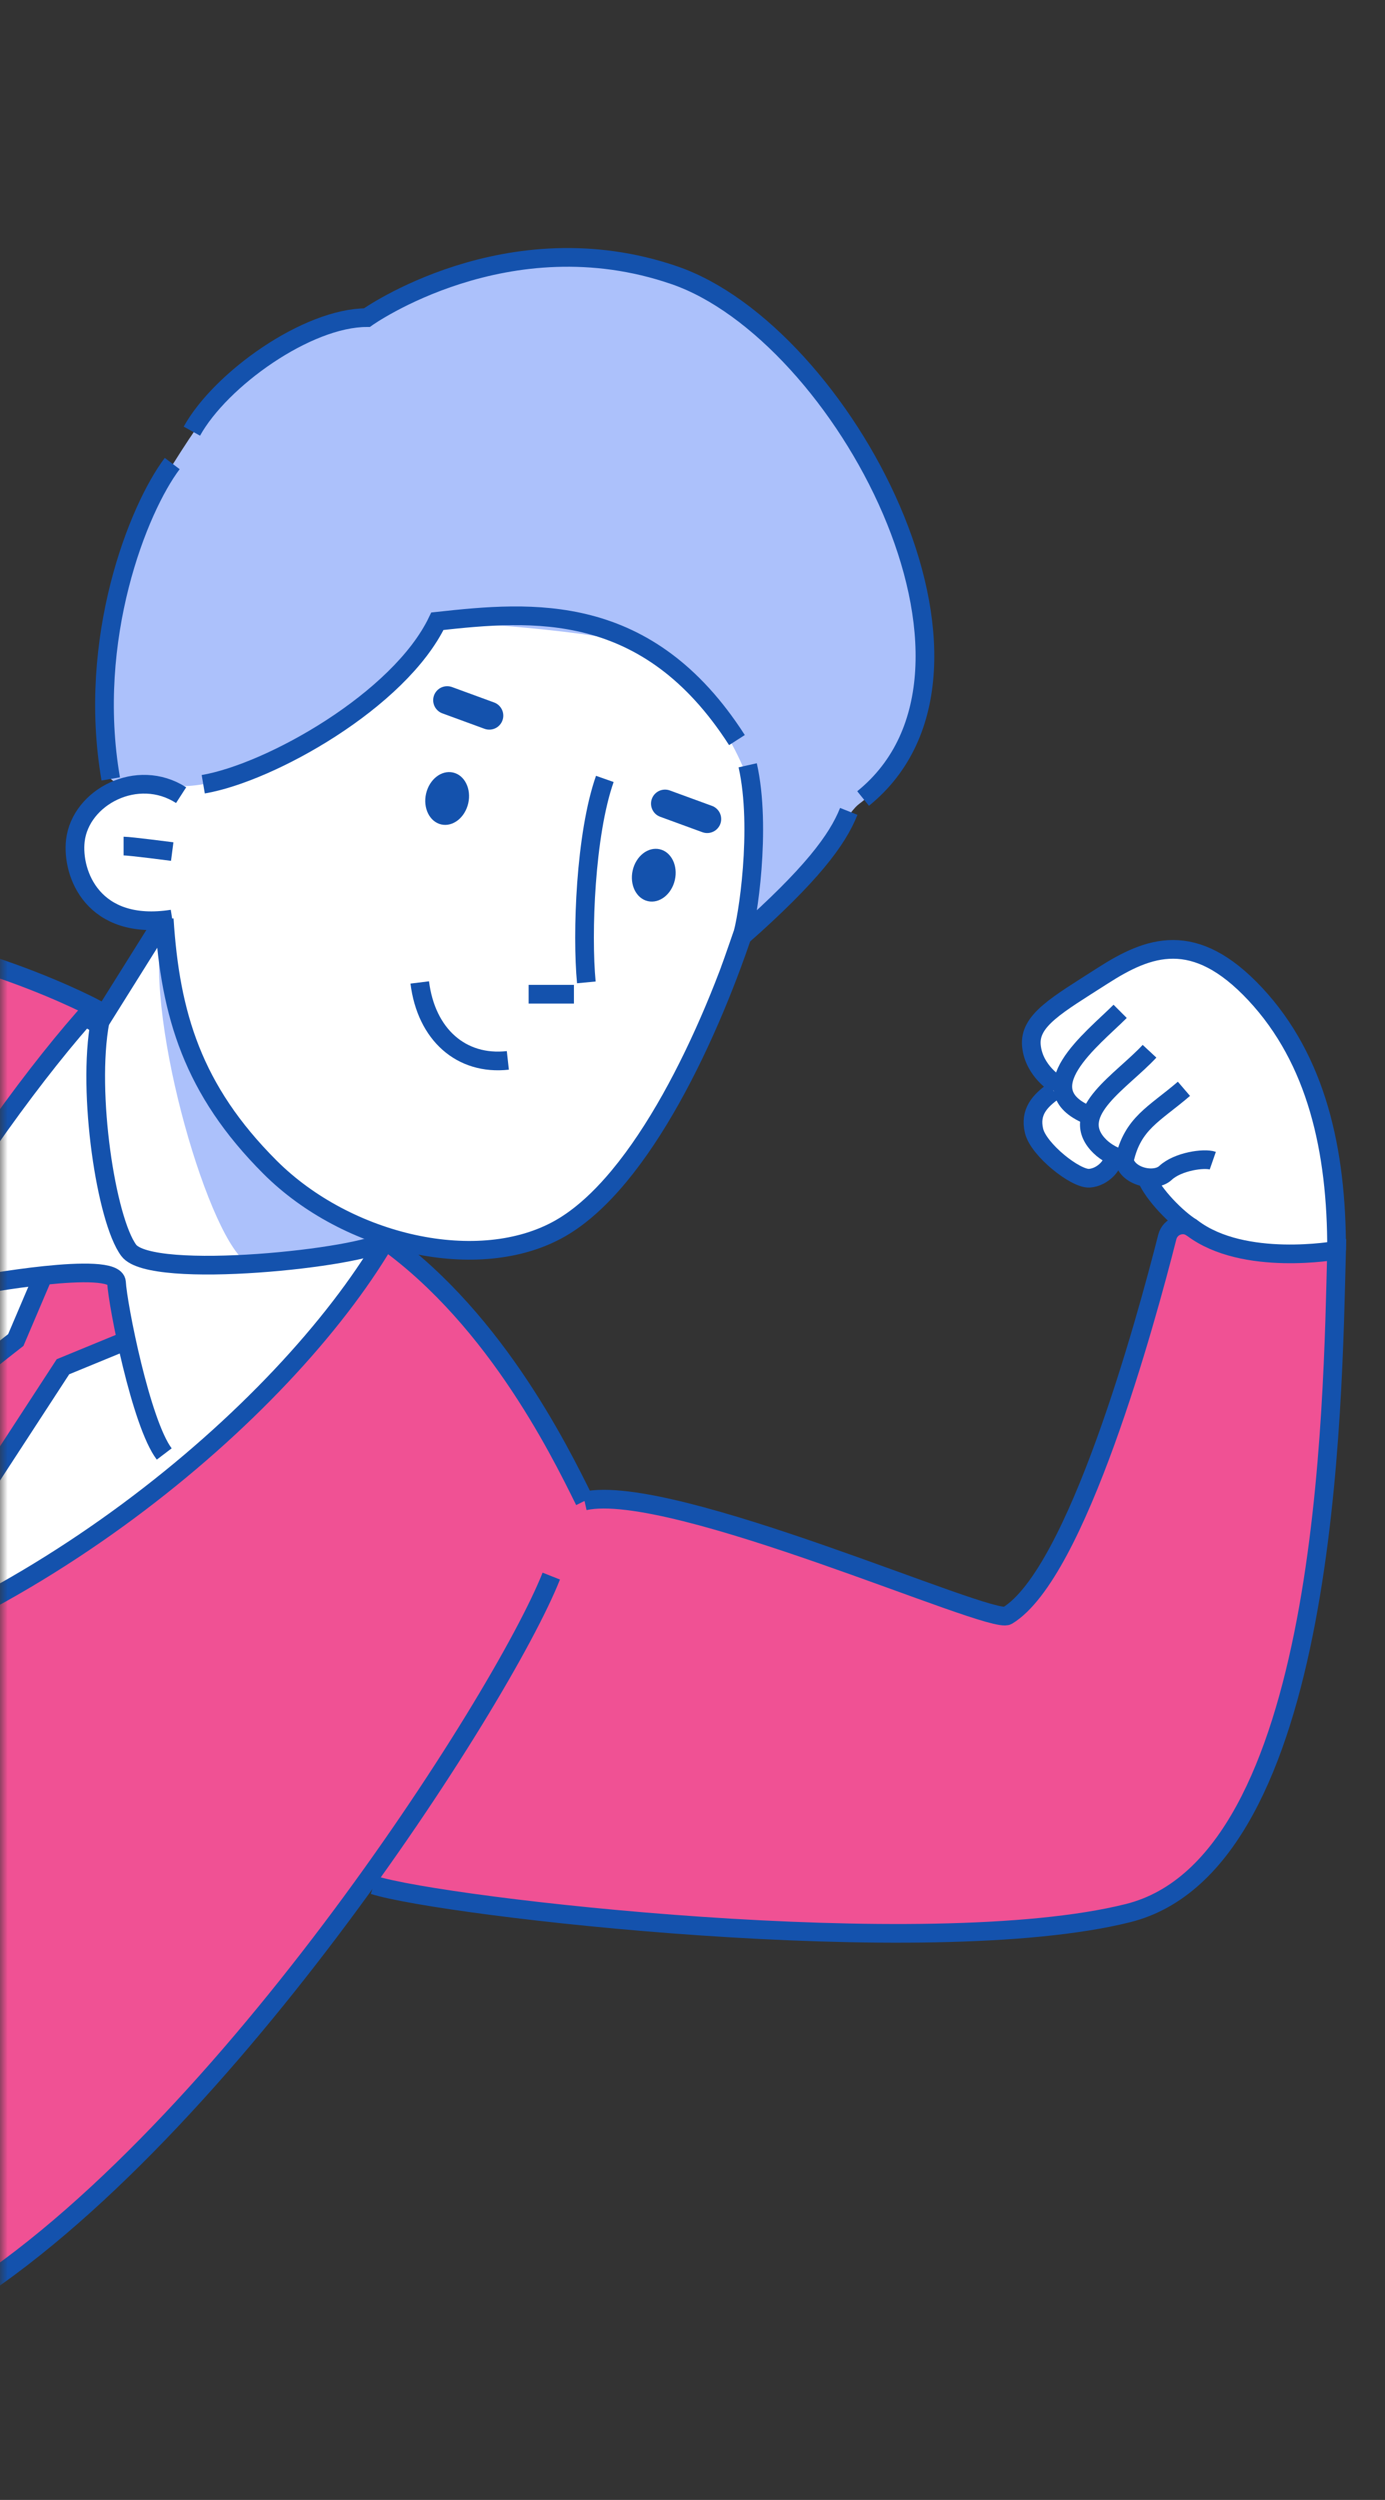
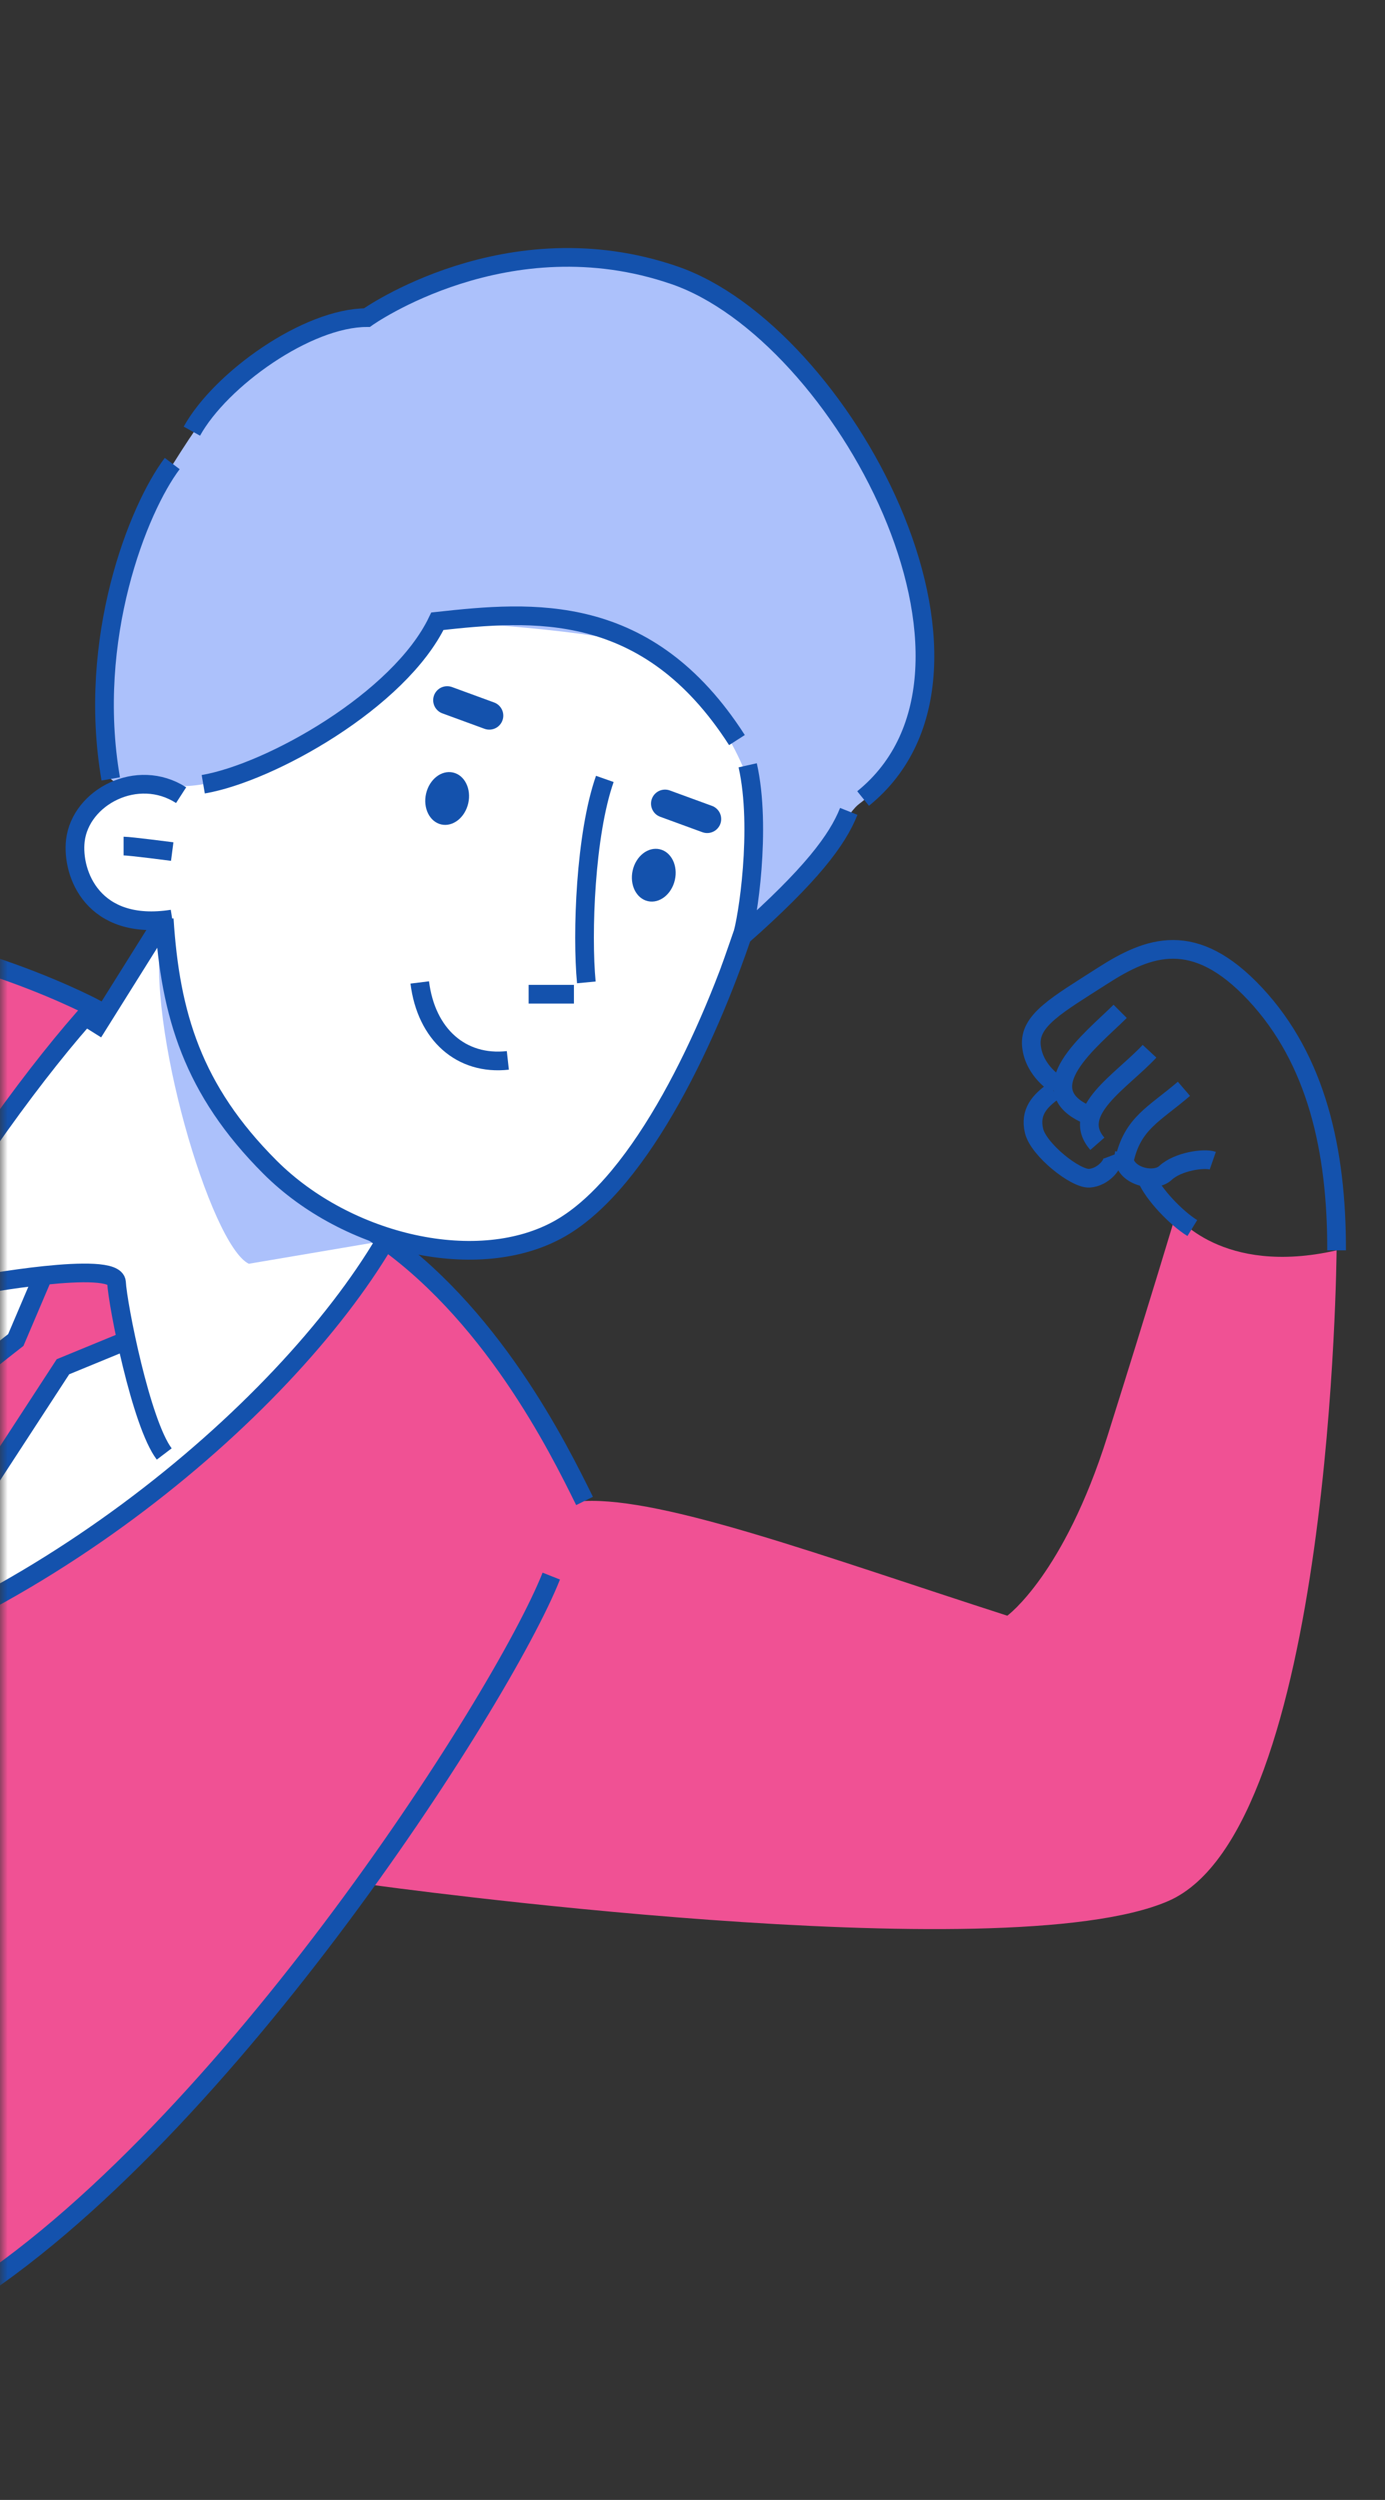
<svg xmlns="http://www.w3.org/2000/svg" width="92" height="166" viewBox="0 0 92 166" fill="none">
  <rect x="0" y="0" width="92" height="166" fill="#333333" stroke="none" />
  <mask id="mask0_275_5352" style="mask-type:luminance" maskUnits="userSpaceOnUse" x="0" y="0" width="92" height="166">
    <path d="M91.758 0H0V165.6H91.758V0Z" fill="white" />
  </mask>
  <g mask="url(#mask0_275_5352)">
    <path d="M6.94 52.869C5.444 54.463 4.67 55.767 4.981 58.113C5.291 60.459 8.861 61.742 10.909 61.024L6.935 67.369C6.935 67.369 5.248 68.155 4.747 68.555C4.245 68.954 -3.145 78.647 -6.485 84.699C-9.825 90.751 -17.538 106.576 -18.04 112.704C-18.04 112.704 -5.066 109.687 2.869 104.158C10.807 98.629 21.864 90.151 25.6 82.374C25.6 82.374 30.274 83.785 33.003 83.02C35.731 82.255 41.145 80.794 46.092 70.008C51.038 59.222 50.38 54.301 49.661 51.718C48.943 49.134 47.18 40.354 40.172 37.859C33.164 35.365 21.775 42.432 17.288 45.755C12.8 49.079 6.931 52.861 6.931 52.861L6.94 52.869Z" fill="white" />
    <path d="M16.527 83.917C13.99 82.684 9.647 67.964 10.73 61.831C10.73 61.831 10.909 77.232 25.6 82.379L16.527 83.917Z" fill="#ACC1FB" />
    <path d="M78.096 80.687C78.096 80.687 81.155 84.767 88.784 83.025C88.784 83.025 88.516 121.488 77.607 126.231C66.698 130.973 24.818 125.172 24.818 125.172C24.818 125.172 6.37 148.418 -3.565 153.339L-51.595 87.797C-51.595 87.797 -30.818 65.809 -20.169 63.217C-8.928 60.48 1.322 64.135 6.192 66.901C6.192 66.901 -6.153 82.901 -9.825 90.755C-13.497 98.608 -15.014 101.676 -15.014 101.676L1.045 88.983L2.869 84.703H7.237L8.206 89.097L4.177 90.755L-8.21 109.772C-8.21 109.772 3.714 104.375 9.184 99.84C14.653 95.306 24.342 86.318 25.6 82.383C25.6 82.383 35.4 91.452 38.825 99.67C44.171 99.437 54.565 103.308 66.911 107.286C66.911 107.286 70.672 104.549 73.561 95.37C76.451 86.191 78.091 80.687 78.091 80.687H78.096Z" fill="#F05194" />
    <path d="M24.372 21.091C27.678 17.937 36.764 16.76 39.505 17.164C42.246 17.568 49.827 19.093 53.932 25.247C58.037 31.4 61.654 36.687 61.441 43.308C61.233 49.924 57.808 52.852 57.094 53.362C56.38 53.872 55.394 55.785 54.948 56.358C54.502 56.932 49.283 62.172 49.283 62.172C49.283 62.172 50.821 54.965 49.666 51.722C48.505 48.48 45.48 44.238 42.909 43.036C40.337 41.833 29.05 41.251 29.05 41.251C29.05 41.251 23.947 49.351 14.508 51.849C11.427 52.665 10.403 51.786 9.188 52.075C7.972 52.359 6.863 51.875 6.935 50.388C7.008 48.9 6.578 39.02 9.821 33.563C13.063 28.107 15.031 25.323 17.275 23.929C19.518 22.535 24.372 21.095 24.372 21.095V21.091Z" fill="#ACC1FB" />
-     <path d="M88.784 83.025C88.784 83.025 88.749 73.591 86.068 69.805C83.391 66.018 79.464 62.941 78.181 63.044C76.897 63.145 72.631 65.092 71.275 66.056C69.919 67.021 68.109 68.211 68.513 69.448C68.916 70.684 69.839 72.027 69.839 72.027C69.839 72.027 68.322 73.187 68.504 74.139C68.687 75.091 70.561 77.807 71.275 78.24C71.989 78.674 73.617 78.066 73.761 77.39C73.906 76.715 75.316 77.943 75.746 78.091C76.175 78.24 76.995 79.83 78.1 80.692C79.205 81.555 82.575 83.212 85.001 83.251C87.428 83.289 88.788 83.029 88.788 83.029L88.784 83.025Z" fill="white" />
    <path d="M40.176 51.722C38.88 55.407 38.642 62.006 38.948 65.232" stroke="#1452AD" stroke-width="1.241" stroke-miterlimit="10" />
    <path d="M38.124 66.018H35.115" stroke="#1452AD" stroke-width="1.241" stroke-miterlimit="10" />
    <path d="M27.882 65.236C28.311 68.691 30.636 70.756 33.734 70.412" stroke="#1452AD" stroke-width="1.241" stroke-miterlimit="10" />
    <path d="M10.909 61.025C11.312 67.374 12.8 72.367 17.933 77.501C23.067 82.634 31.842 84.657 37.244 81.551C42.645 78.444 47.239 68.585 49.67 61.025" stroke="#1452AD" stroke-width="1.241" stroke-miterlimit="10" />
    <path d="M11.44 61.025C6.183 61.849 4.755 58.02 5.006 55.823C5.342 52.92 9.137 50.936 12.031 52.801" stroke="#1452AD" stroke-width="1.241" stroke-miterlimit="10" />
    <path d="M8.21 56.18C8.635 56.18 11.44 56.546 11.44 56.546" stroke="#1452AD" stroke-width="1.241" stroke-miterlimit="10" />
    <path d="M44.175 53.362L46.975 54.386" stroke="#1452AD" stroke-width="1.861" stroke-linecap="round" stroke-linejoin="round" />
    <path d="M29.705 46.495L32.501 47.519" stroke="#1452AD" stroke-width="1.861" stroke-linecap="round" stroke-linejoin="round" />
    <path d="M31.103 53.341C31.32 52.389 30.87 51.474 30.096 51.297C29.323 51.121 28.52 51.749 28.302 52.701C28.085 53.653 28.536 54.568 29.309 54.745C30.083 54.921 30.886 54.293 31.103 53.341Z" fill="#1452AD" />
    <path d="M44.828 58.434C45.045 57.483 44.594 56.568 43.821 56.391C43.048 56.215 42.245 56.843 42.027 57.795C41.81 58.747 42.261 59.662 43.034 59.838C43.807 60.015 44.611 59.386 44.828 58.434Z" fill="#1452AD" />
    <path d="M11.44 30.78C9.184 33.764 5.746 42.395 7.356 51.722" stroke="#1452AD" stroke-width="1.241" stroke-miterlimit="10" />
    <path d="M12.745 28.63C14.661 25.179 20.411 21.091 24.372 21.091C24.372 21.091 33.7 14.449 44.812 18.282C55.929 22.115 67.939 44.451 57.332 53.023" stroke="#1452AD" stroke-width="1.241" stroke-miterlimit="10" />
    <path d="M13.501 52.075C17.959 51.314 26.539 46.495 29.055 41.251C35.344 40.563 43.006 39.878 48.952 49.143" stroke="#1452AD" stroke-width="1.241" stroke-miterlimit="10" />
    <path d="M49.666 50.817C50.609 54.994 49.649 61.135 49.283 62.176C53.873 58.114 55.619 55.793 56.38 53.877" stroke="#1452AD" stroke-width="1.241" stroke-miterlimit="10" />
    <path d="M38.829 99.666C37.095 96.156 32.59 87.007 24.818 81.835" stroke="#1452AD" stroke-width="1.241" stroke-miterlimit="10" />
-     <path d="M38.829 99.667C44.655 98.379 65.835 107.937 66.915 107.282C71.534 104.486 76.111 87.768 77.539 82.137C77.726 81.406 78.597 81.092 79.201 81.546C82.613 84.138 88.784 83.021 88.784 83.021C88.516 93.339 88.252 123.707 74.93 127.034C61.611 130.366 29.446 126.635 24.818 125.169" stroke="#1452AD" stroke-width="1.241" stroke-miterlimit="10" />
    <path d="M36.619 104.656C33.373 112.862 14.16 142.894 -3.561 153.34" stroke="#1452AD" stroke-width="1.241" stroke-miterlimit="10" />
    <path d="M6.192 68.555L10.909 61.025" stroke="#1452AD" stroke-width="1.241" stroke-miterlimit="10" />
    <path d="M-51.595 87.797C-42.679 77.517 -29.267 63.825 -15.333 62.176C-5.07 60.961 6.192 66.902 6.192 66.902C-0.786 74.568 -14.5 94.677 -17.874 112.709C1.237 108.739 18.847 93.849 25.6 82.379" stroke="#1452AD" stroke-width="1.241" stroke-miterlimit="10" />
    <path d="M88.784 83.025C88.8 76.379 87.449 70.37 83.391 66.018C79.332 61.666 76.29 62.839 73.247 64.79C70.204 66.74 68.343 67.756 68.513 69.447C68.683 71.139 70.204 72.027 70.204 72.027" stroke="#1452AD" stroke-width="1.241" stroke-miterlimit="10" />
    <path d="M74.407 67.156C72.592 68.971 68.02 72.451 72.52 74.138" stroke="#1452AD" stroke-width="1.241" stroke-miterlimit="10" />
-     <path d="M76.358 69.805C74.517 71.789 71.028 73.816 72.894 75.95C73.769 76.948 75.061 77.067 75.061 77.067" stroke="#1452AD" stroke-width="1.241" stroke-miterlimit="10" />
+     <path d="M76.358 69.805C74.517 71.789 71.028 73.816 72.894 75.95" stroke="#1452AD" stroke-width="1.241" stroke-miterlimit="10" />
    <path d="M78.644 72.299C76.663 73.999 75.227 74.577 74.683 77.067" stroke="#1452AD" stroke-width="1.241" stroke-miterlimit="10" />
    <path d="M69.992 72.448C69.069 73.102 68.389 73.842 68.687 75.091C68.984 76.34 71.436 78.295 72.363 78.236C73.289 78.176 74.101 77.233 73.901 76.71" stroke="#1452AD" stroke-width="1.241" stroke-miterlimit="10" />
    <path d="M74.683 76.565C74.39 78.01 76.604 78.644 77.42 77.883C78.236 77.122 79.987 76.871 80.561 77.071" stroke="#1452AD" stroke-width="1.241" stroke-miterlimit="10" />
    <path d="M76.171 78.236C76.608 79.298 78.142 80.896 79.201 81.546" stroke="#1452AD" stroke-width="1.241" stroke-miterlimit="10" />
-     <path d="M6.642 67.841C5.767 72.571 7.054 81.006 8.55 83.025C10.05 85.043 24.223 83.513 25.604 82.379" stroke="#1452AD" stroke-width="1.241" stroke-miterlimit="10" />
    <path d="M10.909 96.547C9.366 94.516 7.819 86.658 7.739 85.145C7.641 83.632 -1.691 85.366 -1.691 85.366C-3.319 82.723 -2.333 78.082 -1.122 76.302" stroke="#1452AD" stroke-width="1.241" stroke-miterlimit="10" />
    <path d="M2.873 84.699L1.05 88.979C1.05 88.979 -12.069 99.199 -15.01 102.484" stroke="#1452AD" stroke-width="1.241" stroke-miterlimit="10" />
    <path d="M8.21 89.098L4.182 90.755C4.182 90.755 -7.569 108.799 -8.206 109.772" stroke="#1452AD" stroke-width="1.241" stroke-miterlimit="10" />
  </g>
</svg>